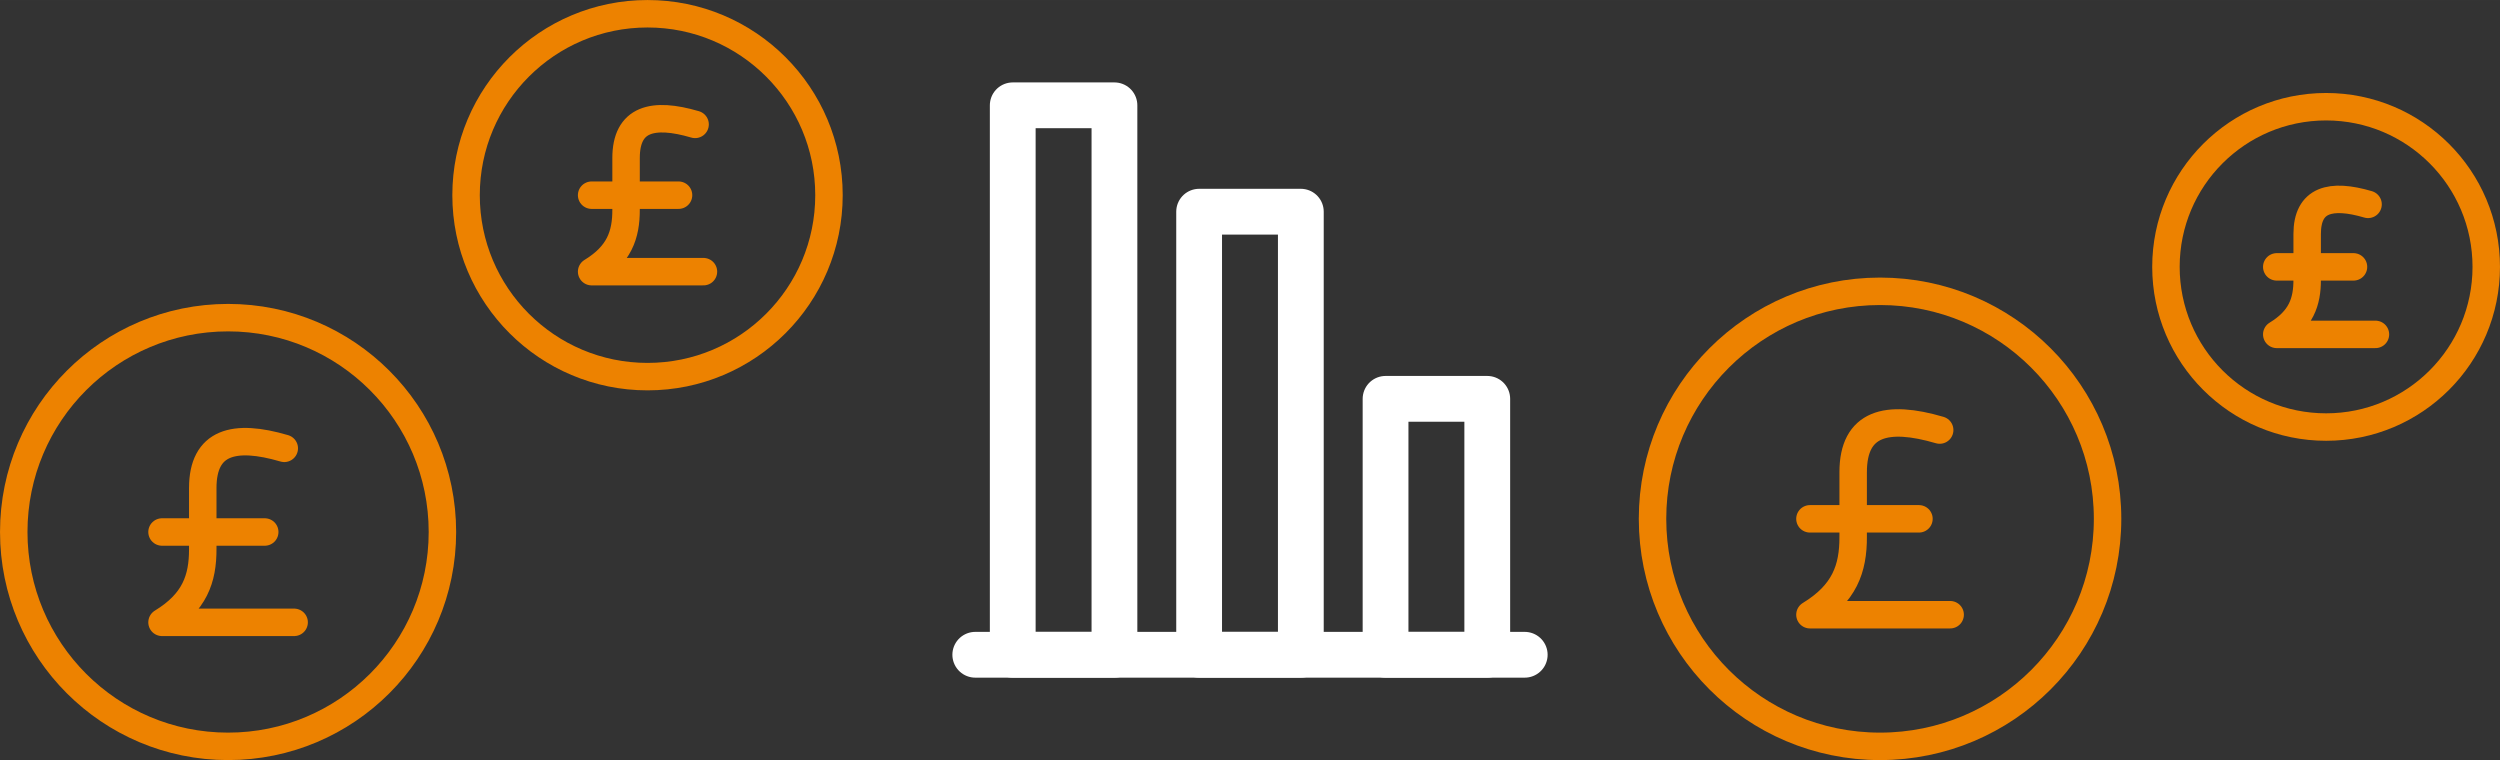
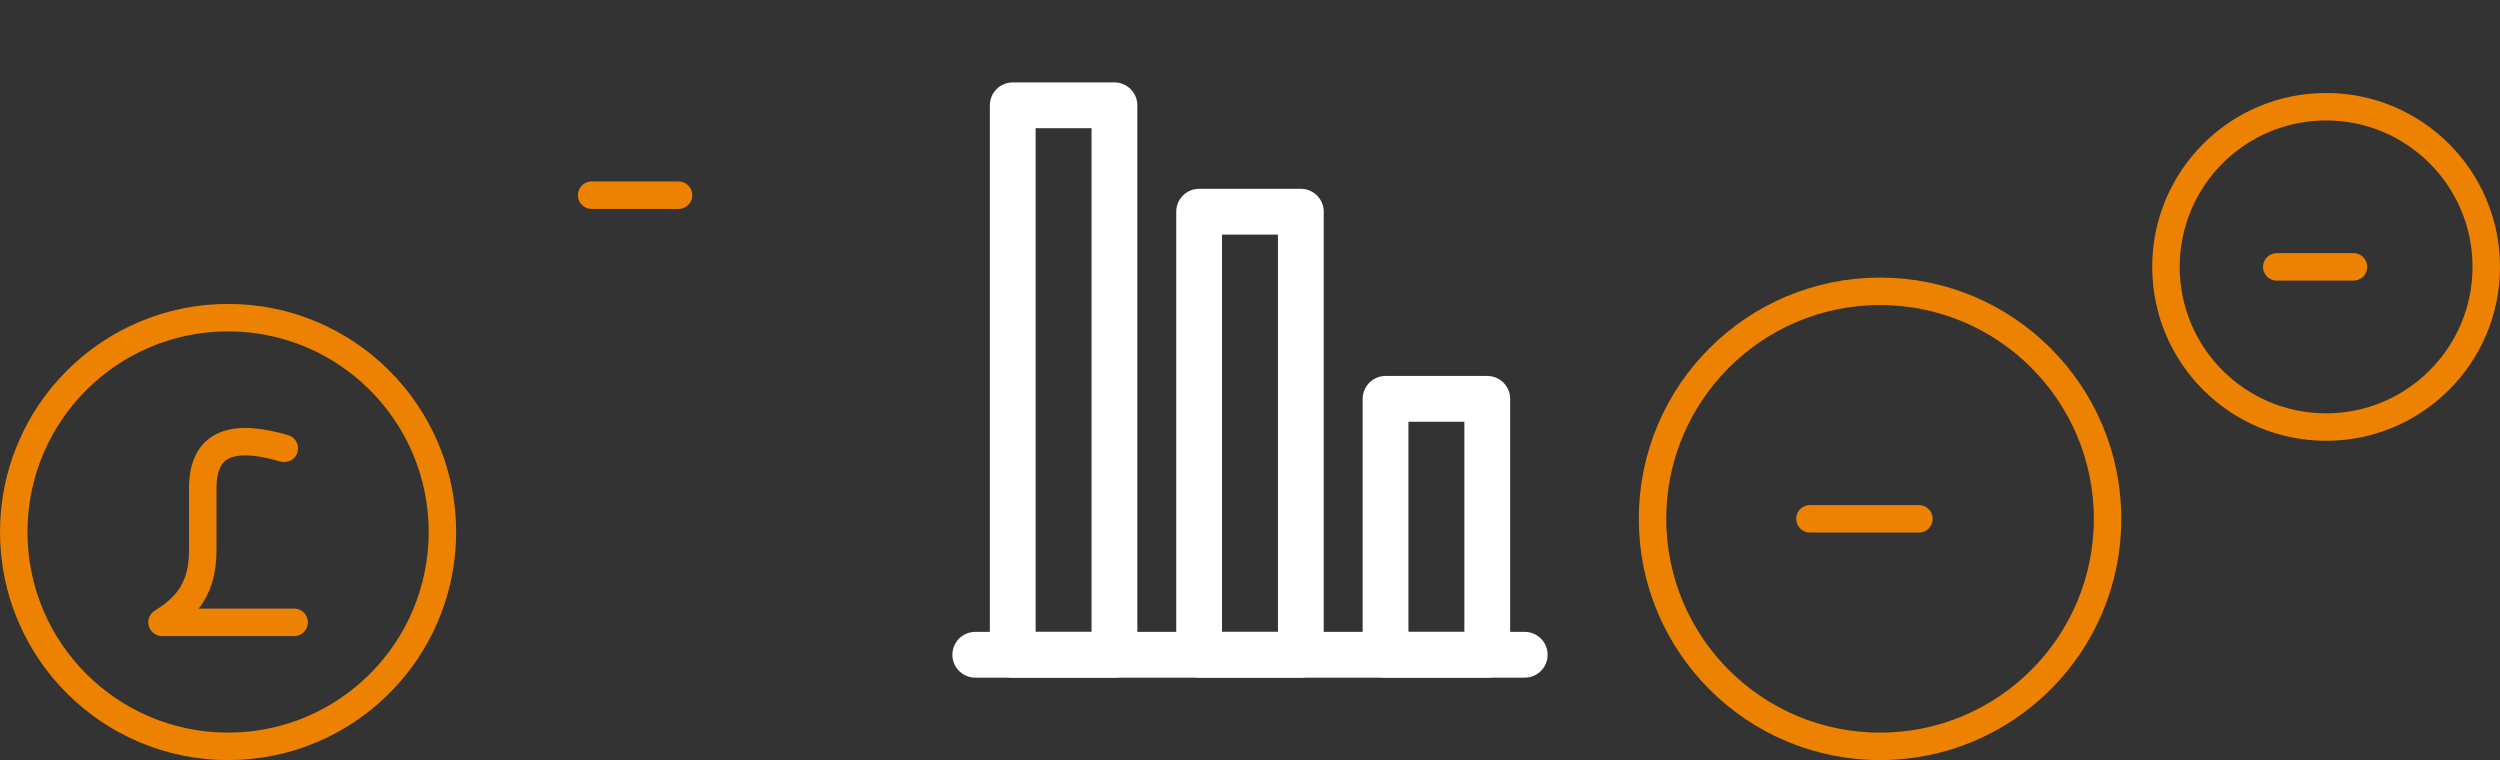
<svg xmlns="http://www.w3.org/2000/svg" xml:space="preserve" width="273px" height="83px" version="1.1" style="shape-rendering:geometricPrecision; text-rendering:geometricPrecision; image-rendering:optimizeQuality; fill-rule:evenodd; clip-rule:evenodd" viewBox="0 0 6946.5 2111.9">
  <rect x="0" y="0" width="6946.5" height="2111.9" fill="#333333" stroke="none" />
  <defs>
    <style type="text/css">
   
    .str1 {stroke:#ED8200;stroke-width:76.3;stroke-linecap:round;stroke-linejoin:round;stroke-miterlimit:2.613}
    .str0 {stroke:white;stroke-width:127.2;stroke-linecap:round;stroke-linejoin:round;stroke-miterlimit:2.613}
    .fil0 {fill:none}
   
  </style>
  </defs>
  <g id="Layer_x0020_1">
    <g id="_1927251936128">
      <g>
        <line class="fil0 str0" x1="4236.6" y1="1819.3" x2="2709.9" y2="1819.3" />
        <g>
          <polygon class="fil0 str0" points="2814,1819.3 2814,292.6 3096.6,292.6 3096.6,1819.3 " />
          <polygon class="fil0 str0" points="3331.9,1819.3 3331.9,588.2 3614.5,588.2 3614.5,1819.3 " />
          <polygon class="fil0 str0" points="3849.9,1819.3 3849.9,1108.2 4132.5,1108.2 4132.5,1819.3 " />
        </g>
      </g>
      <g>
        <g>
          <g>
-             <path class="fil0 str1" d="M1954.6 754.8c-116.1,0 -194.7,0 -310.7,0 76.5,-46.6 96,-101.9 95.7,-172.8 0,-47.7 0,-95.3 0,-143 0,-109.1 74.1,-128 191.8,-93.4" />
            <line class="fil0 str1" x1="1885.4" y1="542.3" x2="1643.9" y2="542.3" />
          </g>
-           <path class="fil0 str1" d="M1799.2 38.2c278.5,0 504.2,225.7 504.2,504.1 0,278.5 -225.7,504.2 -504.2,504.2 -278.4,0 -504.2,-225.7 -504.2,-504.2 0,-278.4 225.8,-504.1 504.2,-504.1z" />
        </g>
        <g>
          <g>
-             <path class="fil0 str1" d="M6600.4 929.1c-102.4,0 -171.8,0 -274.2,0 67.6,-41.2 84.8,-90 84.5,-152.5 0,-42.1 0,-84.2 0,-126.3 0,-96.3 65.4,-113 169.2,-82.5" />
            <line class="fil0 str1" x1="6539.4" y1="741.5" x2="6326.2" y2="741.5" />
          </g>
-           <path class="fil0 str1" d="M6463.3 296.5c245.8,0 445,199.2 445,445 0,245.8 -199.2,445.1 -445,445.1 -245.8,0 -445,-199.3 -445,-445.1 0,-245.8 199.2,-445 445,-445z" />
+           <path class="fil0 str1" d="M6463.3 296.5c245.8,0 445,199.2 445,445 0,245.8 -199.2,445.1 -445,445.1 -245.8,0 -445,-199.3 -445,-445.1 0,-245.8 199.2,-445 445,-445" />
        </g>
        <g>
          <g>
-             <path class="fil0 str1" d="M5418.7 1708c-145.5,0 -244.1,0 -389.6,0 96,-58.5 120.5,-127.8 120.1,-216.6 0,-59.8 0,-119.6 0,-179.4 0,-136.8 92.8,-160.5 240.4,-117.1" />
            <line class="fil0 str1" x1="5332" y1="1441.6" x2="5029.1" y2="1441.6" />
          </g>
          <path class="fil0 str1" d="M5223.9 809.4c349.2,0 632.2,283.1 632.2,632.2 0,349.2 -283,632.2 -632.2,632.2 -349.1,0 -632.2,-283 -632.2,-632.2 0,-349.1 283.1,-632.2 632.2,-632.2z" />
        </g>
        <g>
          <g>
            <path class="fil0 str1" d="M817.3 1729.2c-137.1,0 -230,0 -367.1,0 90.5,-55.1 113.5,-120.5 113.2,-204.1 0,-56.4 0,-112.7 0,-169 0,-128.9 87.4,-151.2 226.5,-110.4" />
-             <line class="fil0 str1" x1="735.6" y1="1478.2" x2="450.2" y2="1478.2" />
          </g>
          <path class="fil0 str1" d="M633.8 882.6c328.9,0 595.5,266.6 595.5,595.6 0,328.9 -266.6,595.6 -595.5,595.6 -329,0 -595.6,-266.7 -595.6,-595.6 0,-329 266.6,-595.6 595.6,-595.6z" />
        </g>
      </g>
    </g>
  </g>
</svg>